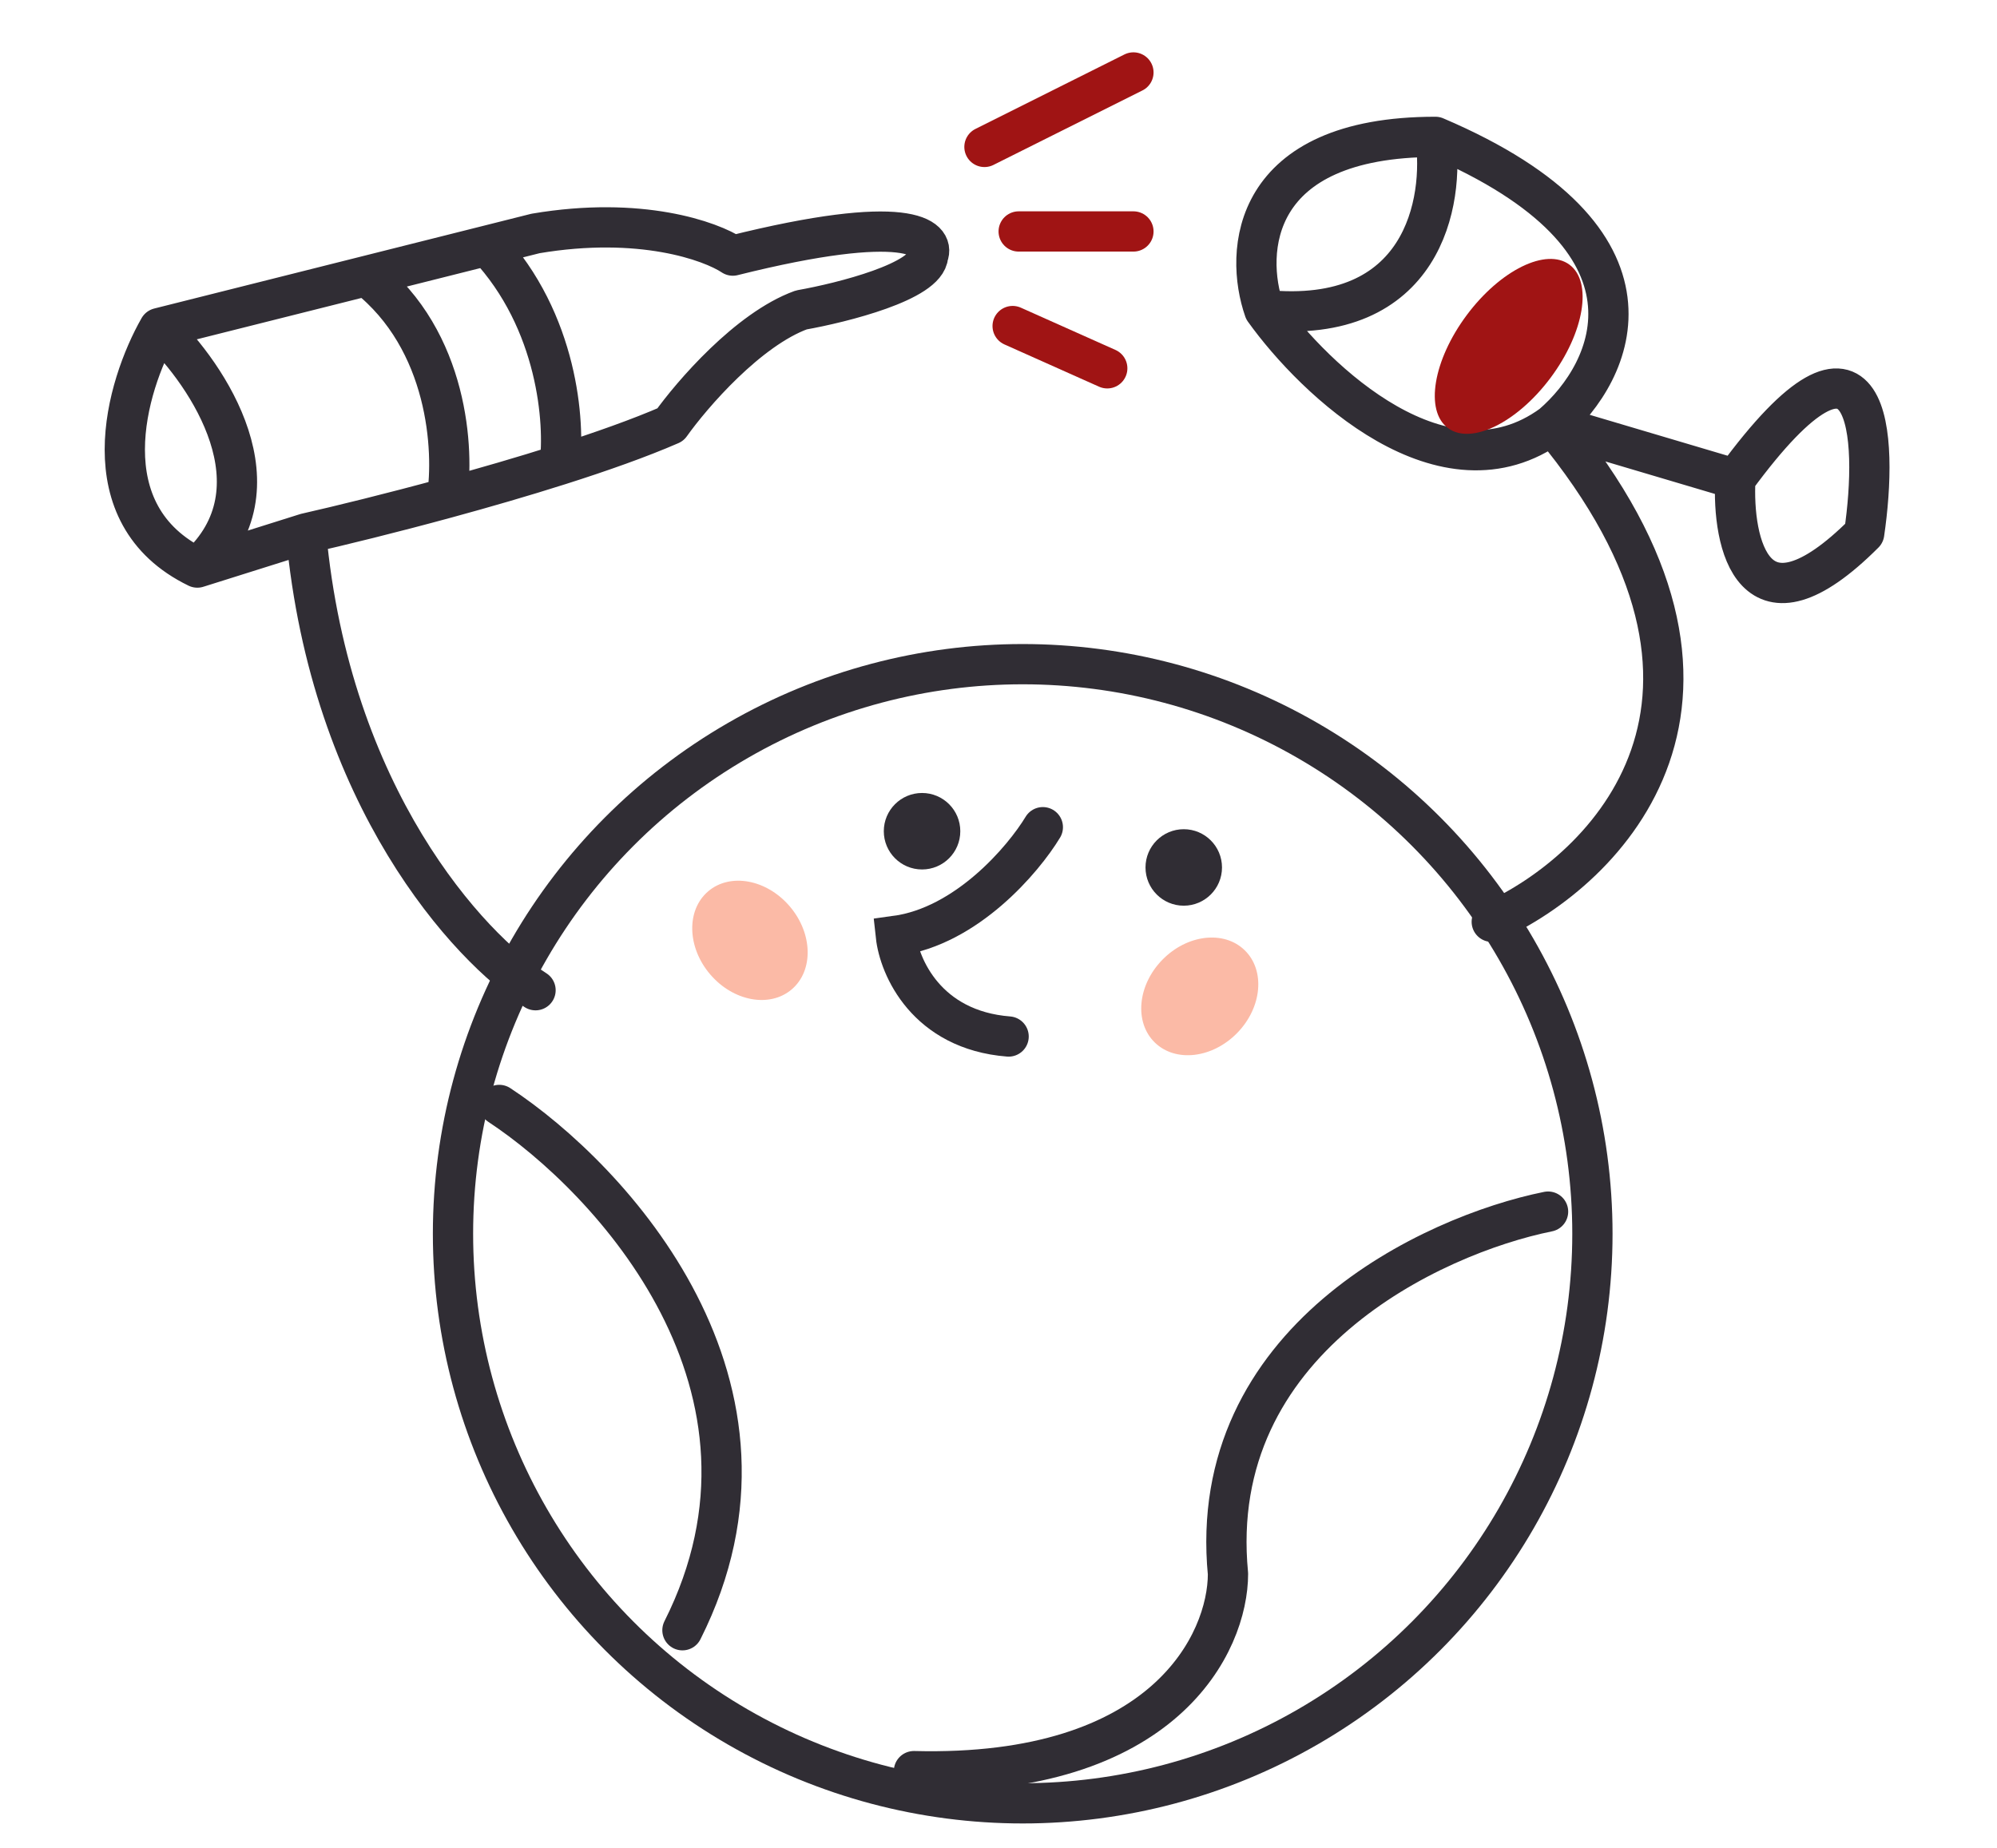
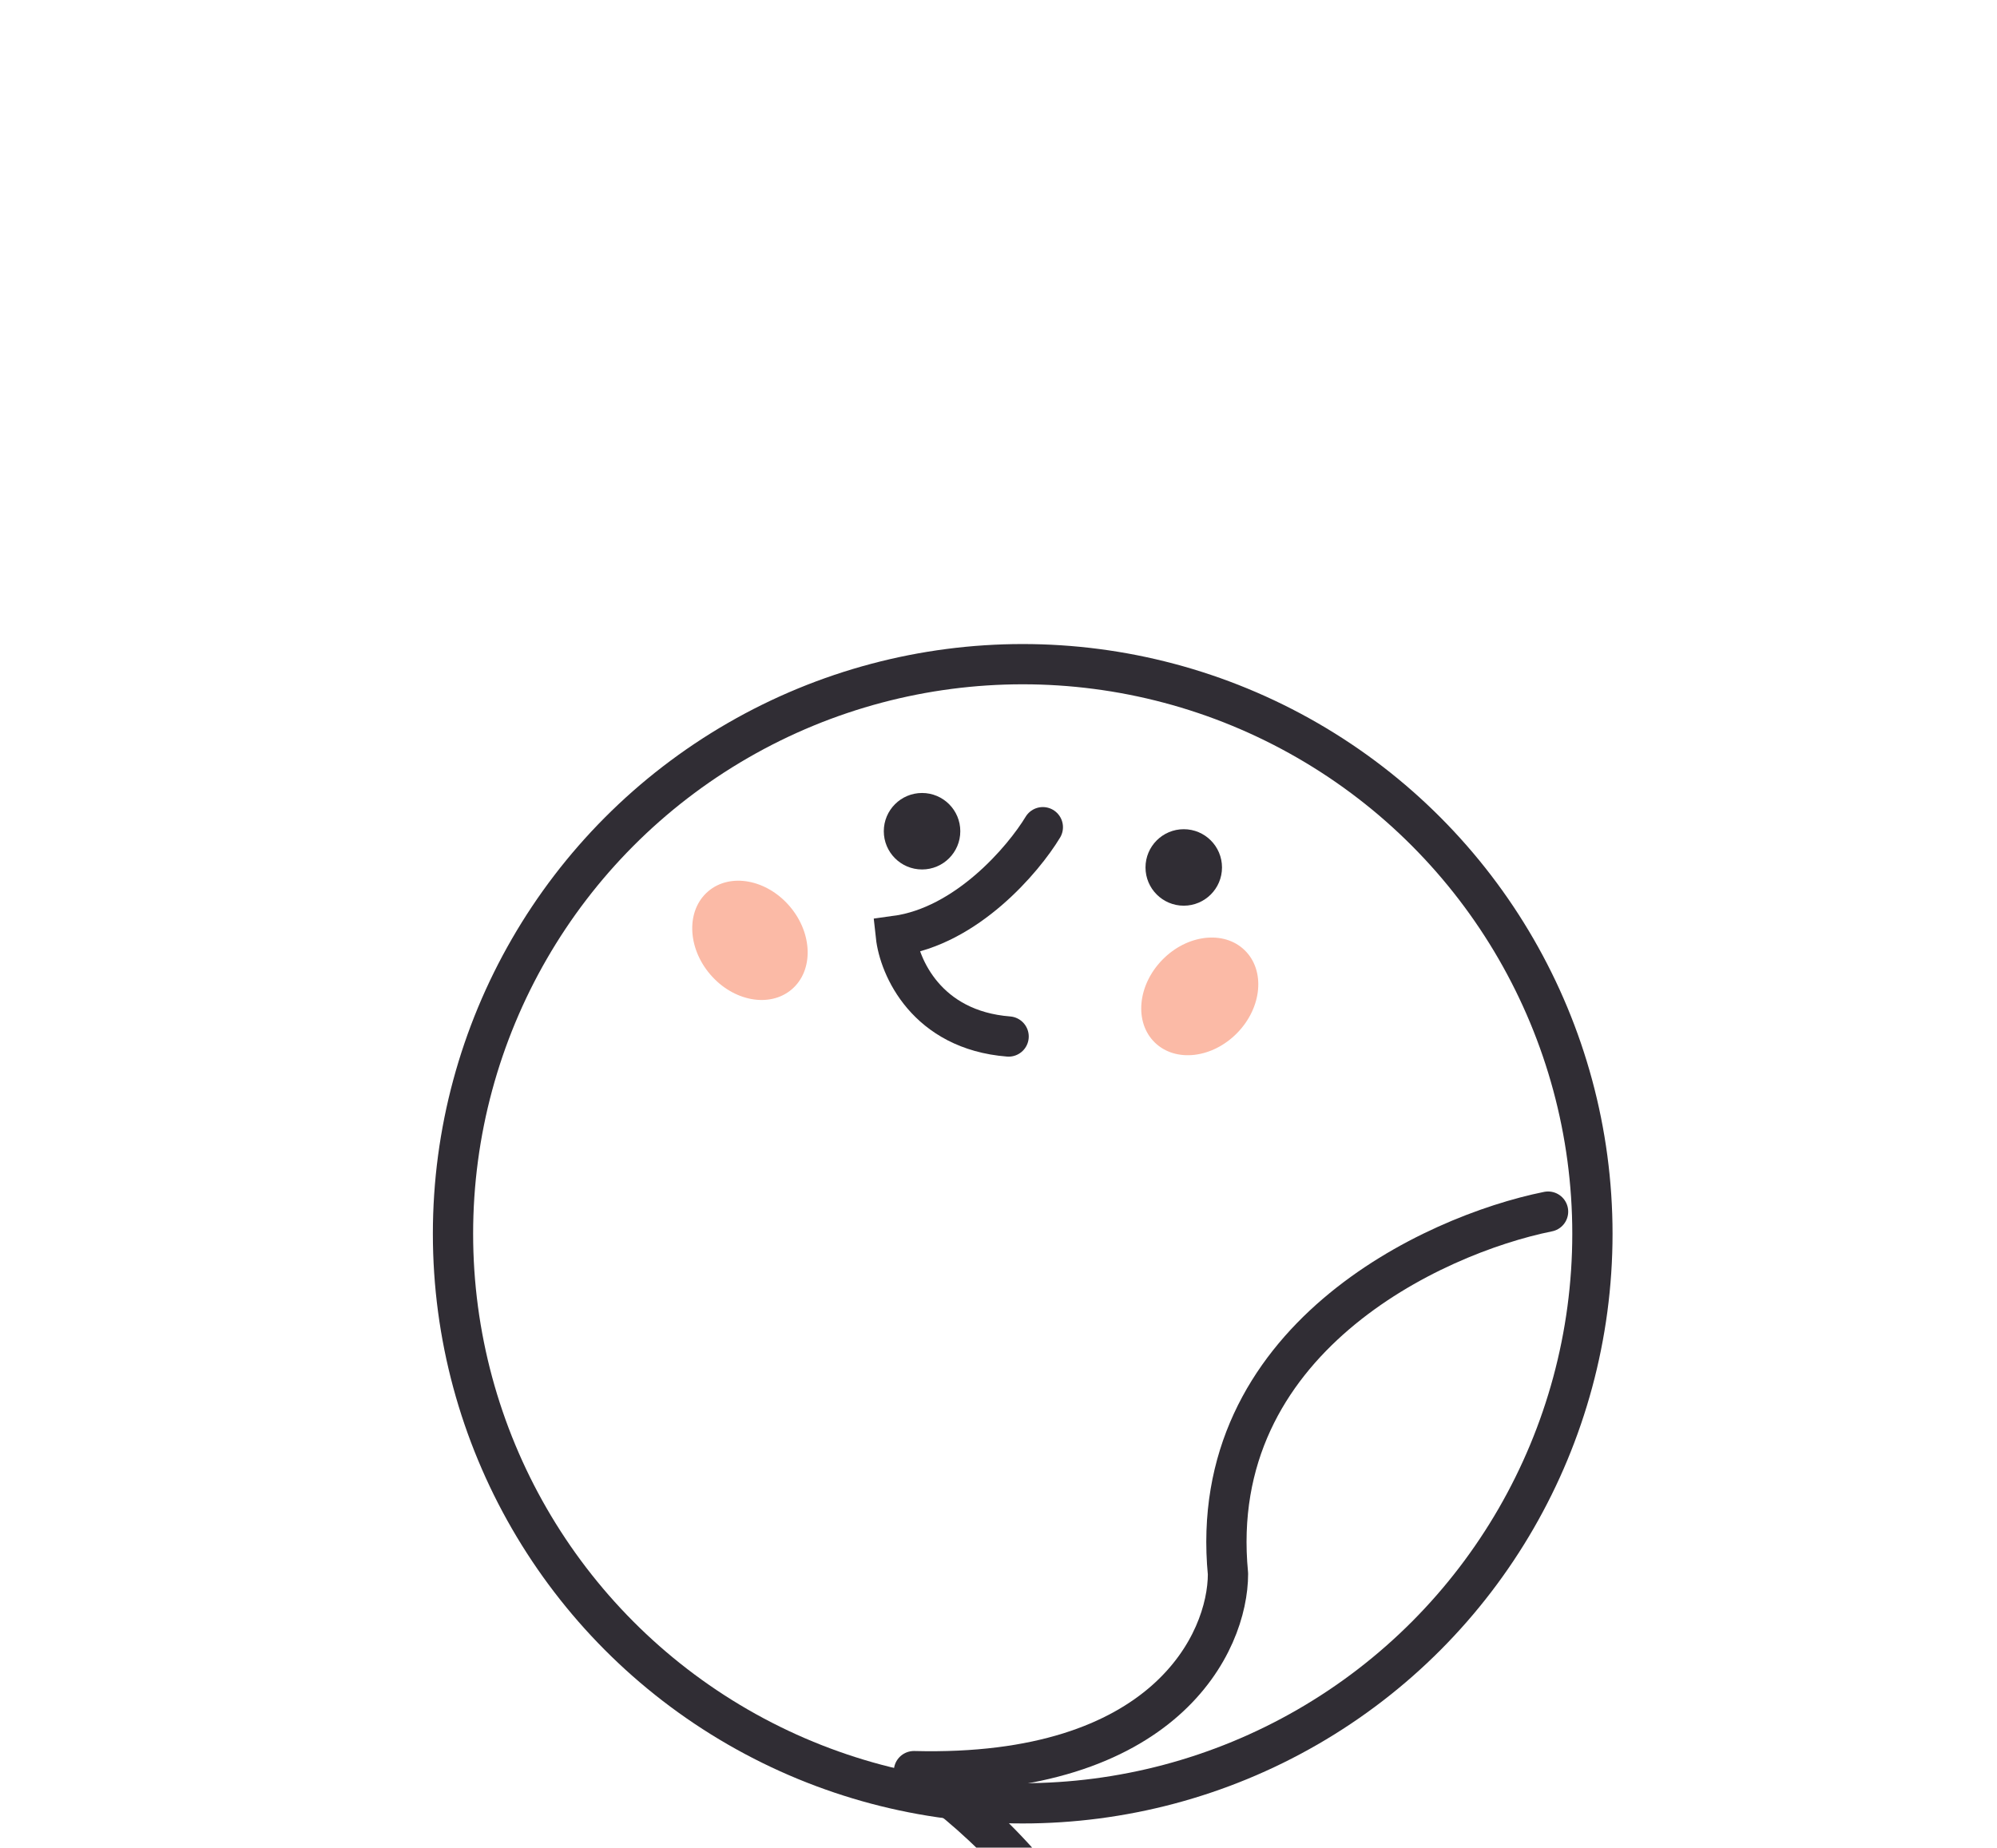
<svg xmlns="http://www.w3.org/2000/svg" width="496" height="459" fill="none">
-   <path stroke="#A01414" stroke-linecap="round" stroke-linejoin="round" stroke-width="10" d="m244.512 36.5 37-18.5m-28.5 39.5h28.5M251.512 81l23.5 10.5" />
  <path stroke="#302D34" stroke-linecap="round" stroke-width="10" d="M259.012 205.5c-4.834 8-18.9 24.6-36.5 27 .833 7.667 7.6 23.4 28 25" />
  <circle cx="254.012" cy="306.5" r="141.5" stroke="#302D34" stroke-width="10" />
  <circle cx="294.012" cy="215.5" r="9.5" fill="#302D34" />
  <circle cx="229.012" cy="206.5" r="9.5" fill="#302D34" />
  <ellipse cx="297.988" cy="247.532" fill="#FBBAA6" rx="16" ry="13" transform="rotate(-45.768 297.988 247.532)" />
  <ellipse cx="186.267" cy="233.61" fill="#FBBAA6" rx="16" ry="13" transform="rotate(-130.372 186.267 233.61)" />
-   <path stroke="#302D34" stroke-linecap="round" stroke-linejoin="round" stroke-width="10" d="M370.512 229c28.5-12.833 71.4-55.5 15-123.5m0 0 45.5 13.5m-45.5-13.5c15.333-13.166 31-45.9-29-71.5m29 71.5c-26.801 19.601-58.834-10.833-71.5-28.5m117 42c-.834 16 4.4 41.1 32 13.5 3.5-23.833 2-59.9-32-13.5Zm-74.5-85c2.333 16-2.9 47-42.5 43m42.5-43c-46 0-47.5 28.667-42.5 43M133.013 246c-16.5-10.5-51-47.899-57-113.5m0 0-27 8.5m27-8.5c8.274-1.877 21.081-5.008 34.999-8.804M39.512 81.5c-8.166 14.333-17.7 46.3 9.5 59.5m-9.5-59.5c12.167 11.667 31.101 39.9 9.5 59.5m-9.5-59.5 51.5-12.944m20 55.14c1.833-11.694.4-39.095-20-55.14m20 55.14c9.177-2.503 18.837-5.295 28-8.208m-48-46.932 30-7.54m18 54.472c10.246-3.257 19.87-6.665 27.5-9.988 5.334-7.5 19.3-23.7 32.5-28.5 10.334-1.833 31.1-7.1 31.5-13.5 1.834-4.5-5.3-10.8-48.5 0-5.5-3.667-22.999-9.9-48.999-5.5l-12.001 3.016m18 54.472c1.333-10.318-.4-35.659-18-54.472" />
-   <ellipse cx="374.721" cy="86.05" fill="#A01414" rx="13" ry="25.293" transform="rotate(36.678 374.721 86.05)" />
-   <path stroke="#302D34" stroke-linecap="round" stroke-linejoin="round" stroke-width="10" d="M384.498 301c-28.833 5.833-85.1 32-79.5 90 .001 17-15.598 50.6-77.998 49M124 274.5c27.833 18.333 75.9 70.1 45.5 130.5" />
+   <path stroke="#302D34" stroke-linecap="round" stroke-linejoin="round" stroke-width="10" d="M384.498 301c-28.833 5.833-85.1 32-79.5 90 .001 17-15.598 50.6-77.998 49c27.833 18.333 75.9 70.1 45.5 130.5" />
</svg>